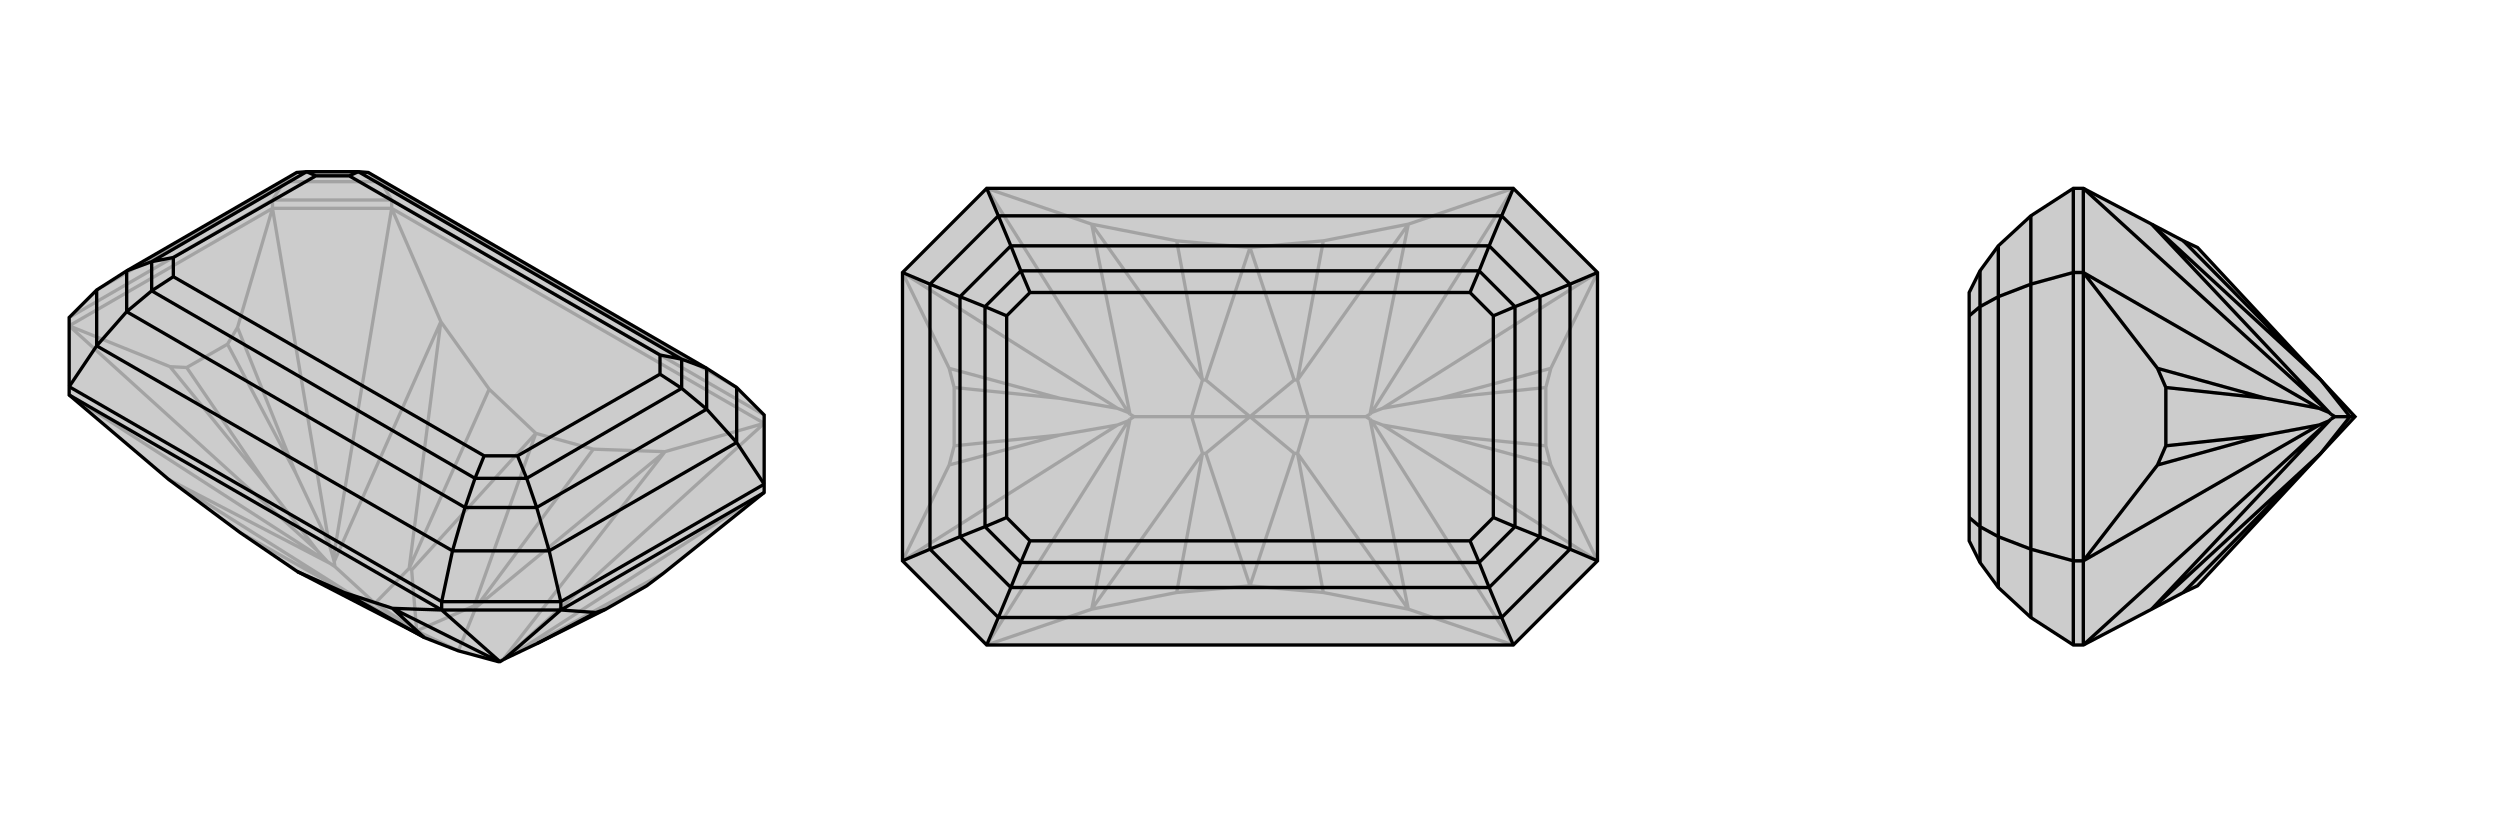
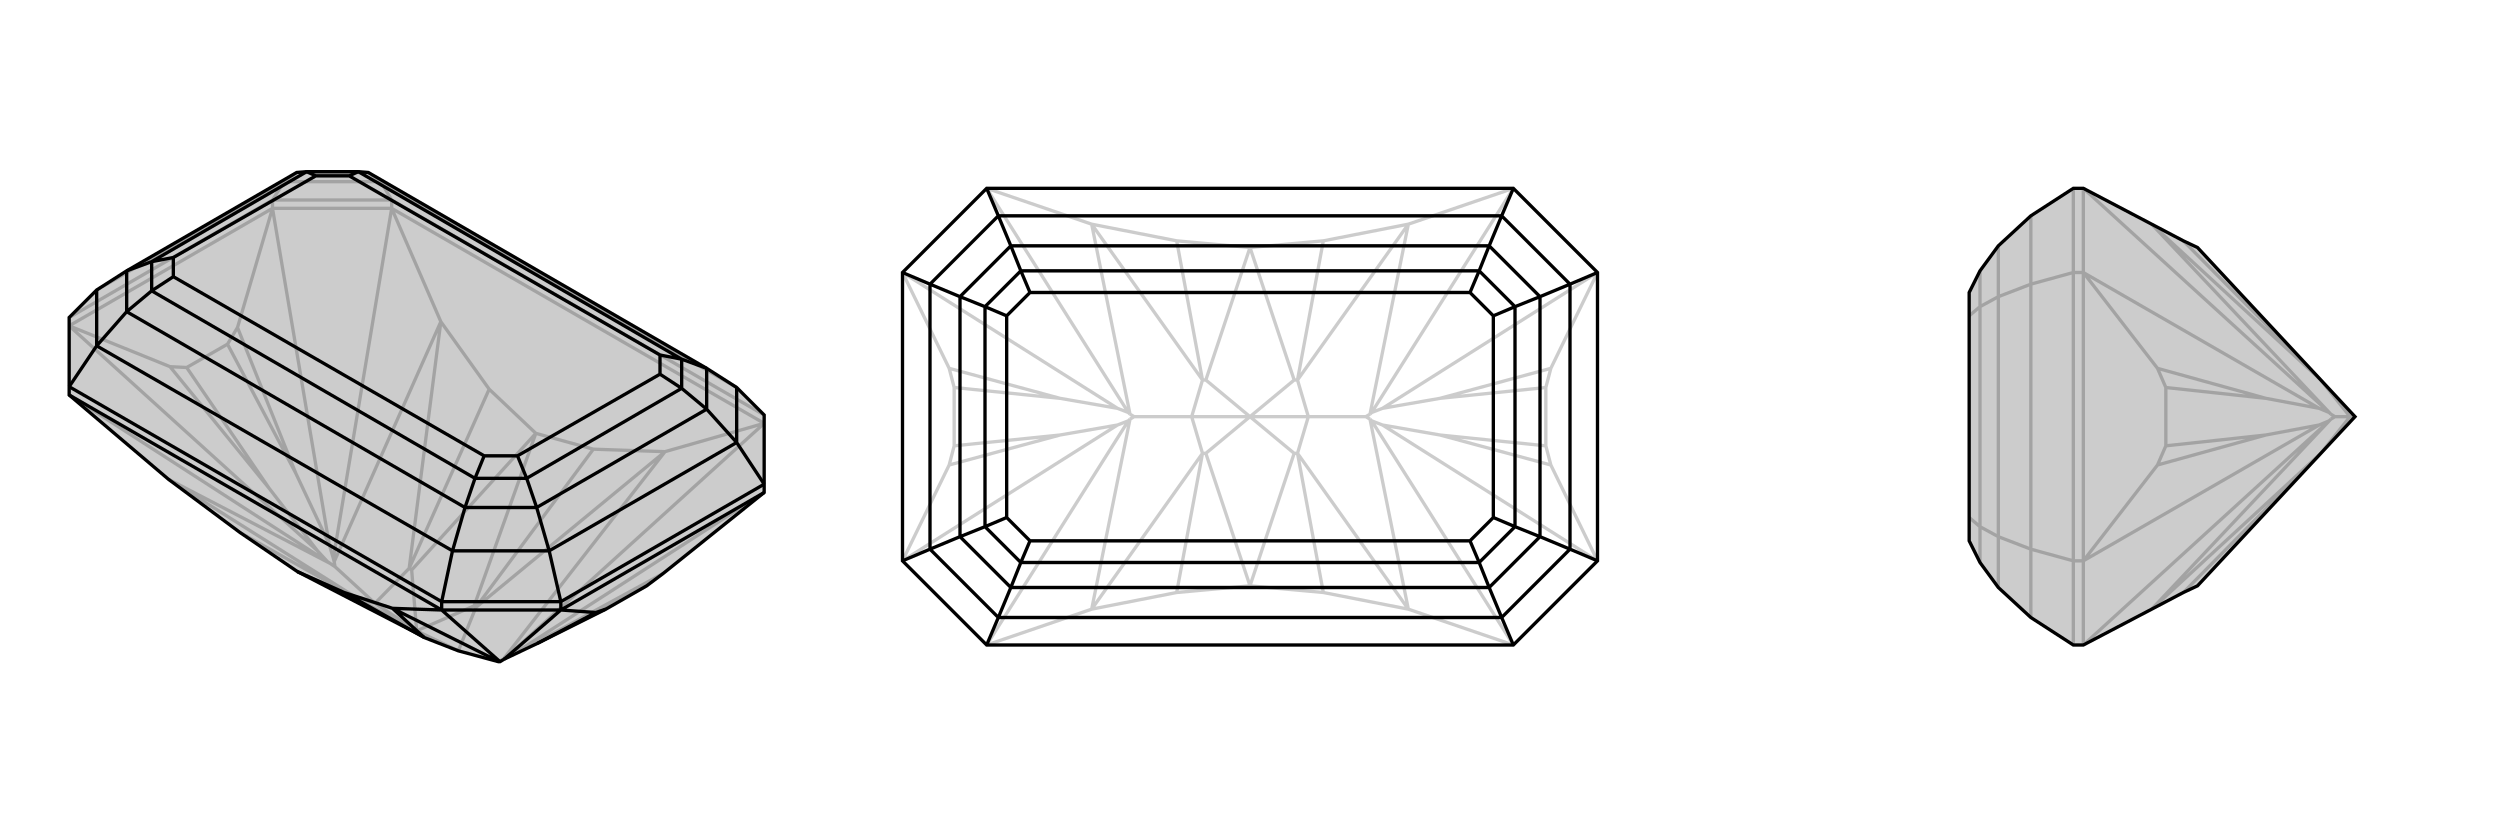
<svg xmlns="http://www.w3.org/2000/svg" viewBox="0 0 3000 1000">
  <g stroke="currentColor" stroke-width="4" fill="none" transform="translate(0 -9)">
    <path fill="currentColor" stroke="none" fill-opacity=".2" d="M796,697L776,712L727,740L645,781L605,800L600,803L599,803L598,803L550,790L509,774L506,772L357,695L288,648L202,584L83,483L83,473L83,390L116,357L152,334L356,216L368,215L430,215L442,216L848,451L884,474L917,507L917,590L917,600z" />
    <path stroke-opacity=".2" d="M327,259L327,249M327,259L470,259M327,259L395,662M83,400L381,670M917,600L619,792M355,577L285,402M677,762L796,697M323,595L204,449M619,792L607,798M619,792L677,762M677,762L776,712M395,662L400,679M381,670L393,683M395,662L355,577M381,670L323,595M355,577L273,422M323,595L224,450M327,259L83,400M327,259L285,402M83,400L204,449M285,402L273,422M204,449L224,450M273,422L224,450M400,679L470,259M400,679L401,683M393,683L83,483M393,683L396,685M607,798L917,517M607,798L604,800M401,683L402,689M401,683L529,395M396,685L402,689M396,685L202,584M402,689L450,733M604,800L598,803M604,800L798,551M470,259L529,395M917,517L798,551M470,259L470,249M470,259L917,517M529,395L491,691M529,395L587,476M202,584L429,727M798,551L571,738M798,551L712,548M587,476L643,529M491,691L587,476M429,727L288,648M712,548L643,529M571,738L712,548M643,529L494,693M643,529L569,736M357,695L431,729M491,691L450,733M491,691L494,693M494,693L500,766M429,727L450,733M429,727L431,729M431,729L500,766M450,733L500,766M500,766L506,772M571,738L550,790M571,738L569,736M500,766L569,736M500,766L550,790M470,249L917,507M327,249L83,390M470,249L327,249M470,249L457,227M327,249L341,227M457,227L884,474M116,357L341,227M457,227L341,227M457,227L442,216M341,227L356,216M356,216L442,216" />
    <path d="M796,697L776,712L727,740L645,781L605,800L600,803L599,803L598,803L550,790L509,774L506,772L357,695L288,648L202,584L83,483L83,473L83,390L116,357L152,334L356,216L368,215L430,215L442,216L848,451L884,474L917,507L917,590L917,600z" />
    <path d="M673,741L673,731M673,741L530,741M673,741L605,800M645,781L715,744M673,741L917,600M673,741L715,744M715,744L727,740M600,803L530,741M599,803L471,739M530,741L471,739M530,741L530,731M83,483L530,741M471,739L509,774M471,739L413,720M413,720L357,695M509,774L413,720M83,473L530,731M83,473L116,424M673,731L917,590M917,590L884,540M530,731L673,731M530,731L543,670M673,731L659,670M116,424L543,670M116,424L116,357M116,424L152,383M884,474L884,540M884,540L659,670M884,540L848,500M543,670L659,670M543,670L558,618M659,670L644,618M152,383L558,618M152,383L152,334M152,383L182,358M152,334L182,323M848,451L848,500M848,451L818,440M848,500L644,618M848,500L818,475M644,618L558,618M558,618L570,583M644,618L632,583M182,358L570,583M430,215L818,440M182,358L182,323M182,358L208,341M182,323L368,215M182,323L208,318M430,215L419,220M368,215L379,220M818,440L818,475M818,440L792,435M818,475L632,583M818,475L792,458M632,583L570,583M570,583L581,556M632,583L621,556M208,341L581,556M419,220L792,435M208,341L208,318M208,318L379,220M419,220L379,220M792,435L792,458M792,458L621,556M581,556L621,556" />
  </g>
  <g stroke="currentColor" stroke-width="4" fill="none" transform="translate(1000 0)">
-     <path fill="currentColor" stroke="none" fill-opacity=".2" d="M816,774L917,673L917,327L816,226L184,226L83,327L83,673L184,774z" />
    <path stroke-opacity=".2" d="M83,327L341,490M83,673L341,510M917,673L659,510M917,327L659,490M272,478L139,442M728,478L861,442M728,522L861,558M272,522L139,558M659,510L646,505M659,490L646,495M659,510L728,522M659,490L728,478M728,478L855,465M728,522L855,535M341,490L354,495M341,510L354,505M341,490L272,478M341,510L272,522M272,478L145,465M272,522L145,535M83,327L139,442M83,673L139,558M139,442L145,465M139,558L145,535M145,465L145,535M917,673L861,558M917,327L861,442M861,442L855,465M861,558L855,535M855,465L855,535M354,495L184,226M354,495L356,497M354,505L184,774M354,505L356,503M646,505L816,774M646,505L644,503M646,495L816,226M646,495L644,497M356,497L361,500M356,497L310,269M356,503L361,500M356,503L310,731M361,500L430,500M644,503L639,500M644,503L690,731M644,497L639,500M644,497L690,269M639,500L570,500M184,226L310,269M816,226L690,269M184,774L310,731M816,774L690,731M310,269L443,456M310,269L412,289M310,731L443,544M310,731L412,711M690,731L557,544M690,731L588,711M690,269L557,456M690,269L588,289M412,289L500,297M443,456L412,289M412,711L500,703M443,544L412,711M588,711L500,703M557,544L588,711M588,289L500,297M557,456L588,289M500,297L447,456M500,297L553,456M500,703L447,544M500,703L553,544M443,456L430,500M443,456L447,456M447,456L500,500M443,544L430,500M443,544L447,544M447,544L500,500M430,500L500,500M557,544L570,500M557,544L553,544M500,500L553,544M557,456L570,500M557,456L553,456M500,500L553,456M500,500L570,500" />
    <path d="M816,774L917,673L917,327L816,226L184,226L83,327L83,673L184,774z" />
    <path d="M184,774L198,741M83,673L116,659M184,226L198,259M83,327L116,341M816,226L802,259M917,327L884,341M816,774L802,741M917,673L884,659M198,741L802,741M198,259L802,259M198,741L116,659M198,741L213,705M116,659L116,341M116,659L152,644M198,259L116,341M198,259L213,295M116,341L152,356M802,259L884,341M802,259L787,295M884,341L884,659M884,341L848,356M802,741L884,659M802,741L787,705M884,659L848,644M213,705L787,705M213,295L787,295M213,705L152,644M213,705L225,675M152,644L152,356M152,644L182,632M152,356L213,295M213,295L225,325M152,356L182,368M787,295L848,356M787,295L775,325M848,356L848,644M848,356L818,368M848,644L787,705M787,705L775,675M848,644L818,632M225,675L775,675M225,325L775,325M225,675L182,632M225,675L236,649M182,632L182,368M182,632L208,621M182,368L225,325M225,325L236,351M182,368L208,379M775,325L818,368M775,325L764,351M818,368L818,632M818,368L792,379M818,632L775,675M775,675L764,649M818,632L792,621M236,649L764,649M236,351L764,351M236,649L208,621M208,621L208,379M236,351L208,379M764,351L792,379M792,379L792,621M764,649L792,621" />
  </g>
  <g stroke="currentColor" stroke-width="4" fill="none" transform="translate(2000 0)">
    <path fill="currentColor" stroke="none" fill-opacity=".2" d="M582,269L620,289L637,297L785,456L826,500L785,544L637,703L620,711L582,731L500,774L488,774L437,741L398,705L376,675L363,649L363,621L363,379L363,351L376,325L398,295L437,259L488,226L500,226z" />
    <path stroke-opacity=".2" d="M500,327L488,327M500,673L488,673M500,327L500,226M500,673L500,774M500,327L783,490M500,673L783,510M719,478L589,442M719,522L589,558M783,490L795,495M783,510L795,505M783,490L719,478M783,510L719,522M719,478L599,465M719,522L599,535M500,327L500,673M500,327L589,442M500,673L589,558M589,442L599,465M589,558L599,535M599,465L599,535M795,495L500,226M795,495L797,497M795,505L500,774M795,505L797,503M797,497L802,500M797,497L582,269M797,503L802,500M797,503L582,731M802,500L820,500M582,269L785,456M582,731L785,544M785,456L620,289M785,544L620,711M785,456L820,500M785,456L785,456M785,544L820,500M785,544L785,544M820,500L826,500M488,774L488,673M488,327L488,673M488,673L437,659M488,226L488,327M488,327L437,341M437,741L437,659M437,659L437,341M437,659L398,644M437,259L437,341M437,341L398,356M398,705L398,644M398,644L398,356M398,644L376,632M398,356L398,295M398,356L376,368M376,675L376,632M376,632L376,368M376,632L363,621M376,368L376,325M376,368L363,379" />
    <path d="M582,269L620,289L637,297L785,456L826,500L785,544L637,703L620,711L582,731L500,774L488,774L437,741L398,705L376,675L363,649L363,621L363,379L363,351L376,325L398,295L437,259L488,226L500,226z" />
-     <path d="M500,673L488,673M500,327L488,327M500,673L500,774M500,327L500,226M500,673L783,510M500,327L783,490M719,478L589,442M719,522L589,558M783,510L795,505M783,490L795,495M783,510L719,522M783,490L719,478M719,478L599,465M719,522L599,535M500,673L500,327M500,673L589,558M500,327L589,442M589,442L599,465M589,558L599,535M599,465L599,535M795,505L500,774M795,505L797,503M795,495L500,226M795,495L797,497M797,503L802,500M797,503L582,731M797,497L802,500M797,497L582,269M802,500L820,500M582,731L785,544M582,269L785,456M785,544L620,711M785,456L620,289M785,544L820,500M785,544L785,544M785,456L820,500M785,456L785,456M826,500L820,500M488,226L488,327M488,673L488,327M488,327L437,341M488,774L488,673M488,673L437,659M437,259L437,341M437,341L437,659M437,341L398,356M437,741L437,659M437,659L398,644M398,295L398,356M398,356L398,644M398,356L376,368M398,644L398,705M398,644L376,632M376,325L376,368M376,368L376,632M376,368L363,379M376,632L376,675M376,632L363,621" />
  </g>
</svg>